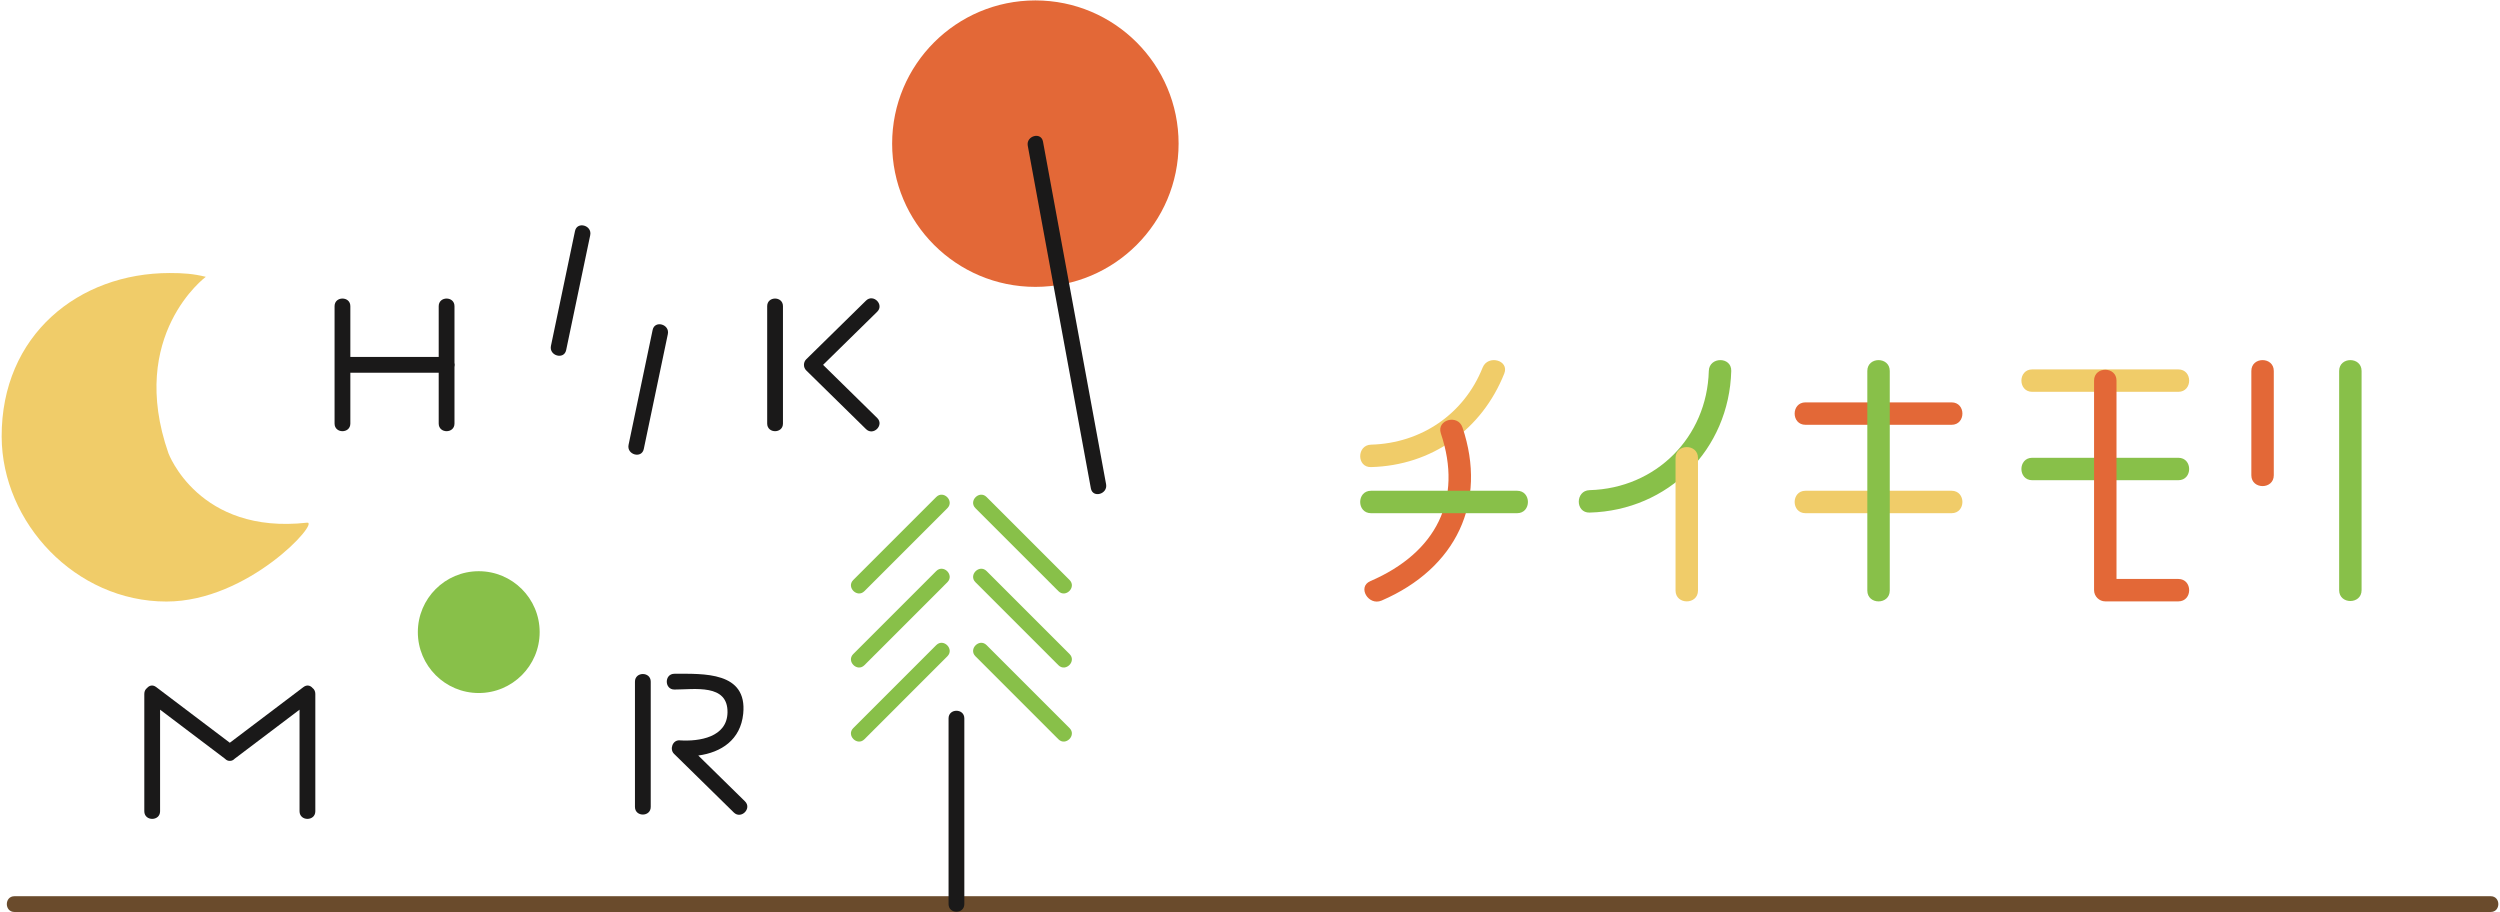
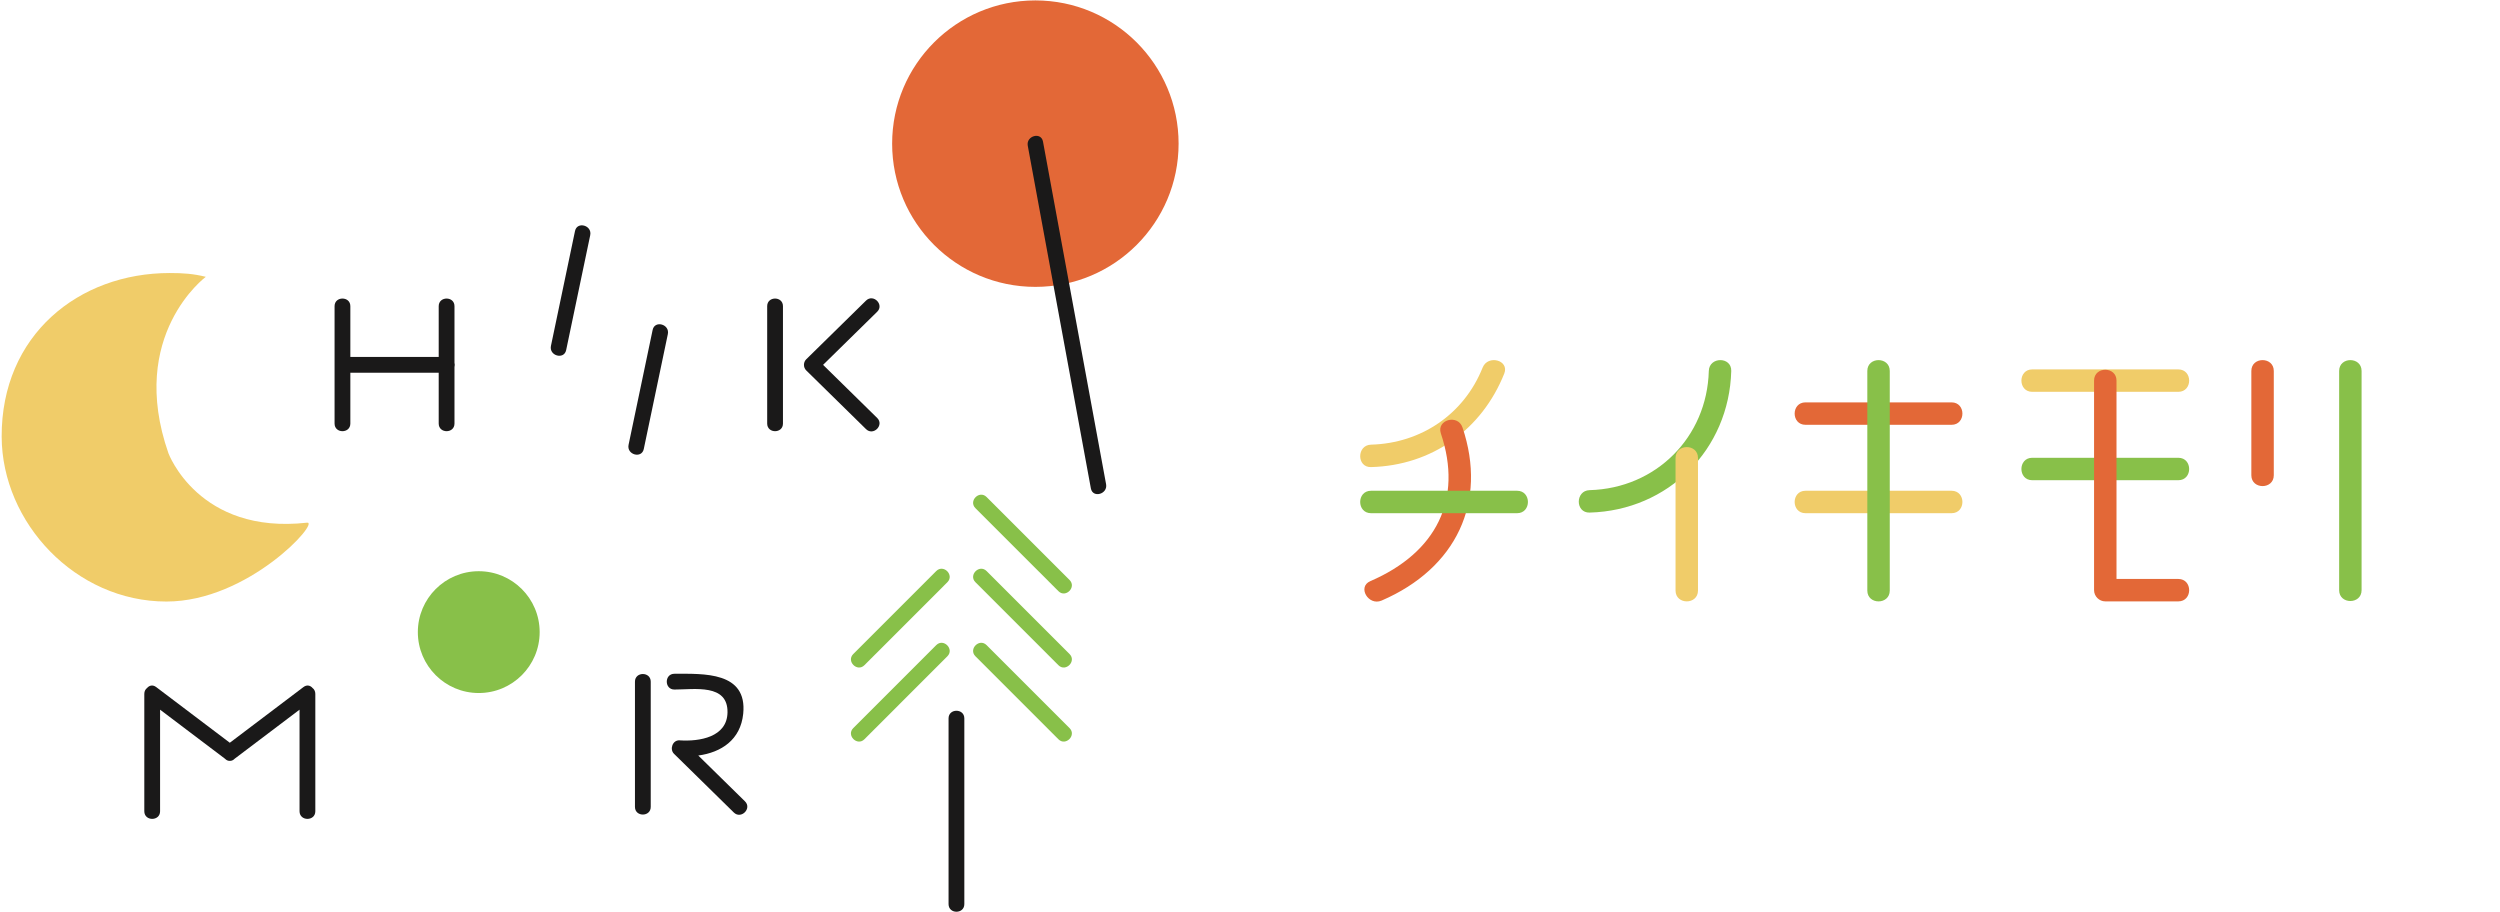
<svg xmlns="http://www.w3.org/2000/svg" version="1.1" x="0" y="0" width="411" height="150" viewBox="0, 0, 411, 150">
  <g id="Layer_1">
    <g>
      <path d="M243.742,60.436 C240.675,68.112 233.616,72.876 225.4,73.101 C223.026,73.167 223.019,76.856 225.4,76.79 C235.39,76.518 243.604,70.666 247.3,61.416 C248.181,59.207 244.61,58.254 243.742,60.436" fill="#F0CC69" />
      <path d="M280.928,60.985 C280.634,71.886 272.238,80.286 261.333,80.58 C258.961,80.643 258.955,84.333 261.333,84.269 C274.266,83.921 284.268,73.915 284.618,60.985 C284.683,58.604 280.993,58.61 280.928,60.985" fill="#88C049" />
      <path d="M236.878,71.258 C240.518,82.079 236.181,90.837 225.273,95.544 C223.094,96.487 224.974,99.663 227.135,98.734 C239.462,93.41 244.546,82.504 240.435,70.279 C239.682,68.033 236.118,68.996 236.878,71.258" fill="#E36837" />
      <path d="M225.4,84.37 L249.409,84.37 C251.786,84.37 251.786,80.68 249.409,80.68 L225.4,80.68 C223.019,80.68 223.019,84.37 225.4,84.37" fill="#88C049" />
      <path d="M296.825,84.37 L320.836,84.37 C323.216,84.37 323.216,80.68 320.836,80.68 L296.825,80.68 C294.446,80.68 294.446,84.37 296.825,84.37" fill="#F0CC69" />
      <path d="M296.825,69.838 L320.836,69.838 C323.216,69.838 323.216,66.15 320.836,66.15 L296.825,66.15 C294.446,66.15 294.446,69.838 296.825,69.838" fill="#E36837" />
      <path d="M275.459,75.287 L275.459,97.085 C275.459,99.462 279.149,99.462 279.149,97.085 L279.149,75.287 C279.149,72.907 275.459,72.907 275.459,75.287" fill="#F0CC69" />
      <path d="M306.987,60.986 L306.987,97.085 C306.987,99.464 310.677,99.464 310.677,97.085 L310.677,60.986 C310.677,58.607 306.987,58.607 306.987,60.986" fill="#88C049" />
      <path d="M384.555,60.986 L384.555,97.024 C384.555,99.402 388.245,99.402 388.245,97.024 L388.245,60.986 C388.245,58.607 384.555,58.607 384.555,60.986" fill="#88C049" />
      <path d="M370.121,60.986 L370.121,78.13 C370.121,80.508 373.811,80.508 373.811,78.13 L373.811,60.986 C373.811,58.607 370.121,58.607 370.121,60.986" fill="#E36837" />
      <path d="M334.103,78.948 L358.114,78.948 C360.493,78.948 360.493,75.258 358.114,75.258 L334.103,75.258 C331.726,75.258 331.726,78.948 334.103,78.948" fill="#88C049" />
      <path d="M334.103,64.417 L358.114,64.417 C360.493,64.417 360.493,60.73 358.114,60.73 L334.103,60.73 C331.726,60.73 331.726,64.417 334.103,64.417" fill="#F0CC69" />
      <path d="M358.114,95.179 L347.954,95.179 L347.954,62.572 C347.954,60.194 344.264,60.194 344.264,62.572 L344.264,97.024 C344.264,98.029 345.104,98.868 346.109,98.868 L358.114,98.868 C360.493,98.868 360.493,95.179 358.114,95.179" fill="#E36837" />
-       <path d="M2.376,149.931 L405.052,149.931 L409.472,149.931 C411.144,149.931 411.144,147.338 409.472,147.338 L6.795,147.338 L2.376,147.338 C0.705,147.338 0.705,149.931 2.376,149.931" fill="#6A4B2C" />
      <path d="M193.761,23.615 C193.761,36.622 183.219,47.163 170.216,47.163 C157.209,47.163 146.667,36.622 146.667,23.615 C146.667,10.611 157.209,0.069 170.216,0.069 C183.219,0.069 193.761,10.611 193.761,23.615" fill="#E36837" />
      <path d="M50.474,85.928 C52.7,85.677 40.894,98.893 27.356,98.893 C12.399,98.893 0.327,85.916 0.274,71.811 C0.211,55.08 12.942,44.886 27.901,44.886 C30.133,44.886 31.759,44.999 33.835,45.509 C33.835,45.509 20.91,55.08 27.69,74.511 C27.69,74.511 32.644,87.931 50.474,85.928" fill="#F0CC69" />
      <path d="M94.531,37.979 C93.212,44.276 91.895,50.569 90.575,56.867 C90.236,58.498 92.735,59.192 93.077,57.555 C94.394,51.262 95.714,44.965 97.032,38.667 C97.375,37.037 94.873,36.343 94.531,37.979" fill="#1A1919" />
      <path d="M107.293,54.241 C105.972,60.538 104.655,66.834 103.336,73.128 C102.994,74.762 105.496,75.456 105.837,73.818 C107.156,67.522 108.476,61.225 109.793,54.929 C110.135,53.299 107.634,52.603 107.293,54.241" fill="#1A1919" />
      <path d="M74.717,59.622 L74.717,50.336 C74.717,48.663 72.123,48.663 72.123,50.336 L72.123,58.685 L57.597,58.685 L57.597,50.336 C57.597,48.663 55.003,48.663 55.003,50.336 L55.003,69.633 C55.003,71.305 57.597,71.305 57.597,69.633 L57.597,61.28 L72.123,61.28 L72.123,69.633 C72.123,71.305 74.717,71.305 74.717,69.633 L74.717,60.345 C74.778,60.106 74.778,59.858 74.717,59.622" fill="#1A1919" />
      <path d="M126.125,50.336 L126.125,69.633 C126.125,71.305 128.719,71.305 128.719,69.633 L128.719,50.336 C128.719,48.663 126.125,48.663 126.125,50.336" fill="#1A1919" />
      <path d="M135.314,59.982 C138.28,57.075 141.244,54.162 144.21,51.252 C145.405,50.079 143.57,48.247 142.376,49.417 C139.098,52.634 135.821,55.85 132.546,59.066 C132.044,59.556 132.044,60.408 132.546,60.899 C135.821,64.116 139.098,67.333 142.376,70.549 C143.57,71.719 145.405,69.888 144.21,68.716 C141.244,65.805 138.28,62.892 135.314,59.982" fill="#1A1919" />
      <path d="M104.387,112.064 L104.387,132.657 C104.387,134.331 106.981,134.331 106.981,132.657 L106.981,112.064 C106.981,110.391 104.387,110.391 104.387,112.064" fill="#1A1919" />
      <path d="M122.473,131.741 C119.914,129.231 117.356,126.72 114.797,124.208 C118.574,123.697 121.745,121.637 122.184,117.343 C122.89,110.382 115.652,110.767 110.872,110.767 C109.201,110.767 109.201,113.361 110.872,113.361 C114.177,113.361 119.681,112.369 119.602,117.123 C119.534,121.204 114.977,121.929 111.725,121.713 C110.576,121.637 110.038,123.171 110.809,123.927 C114.085,127.143 117.361,130.36 120.639,133.575 C121.831,134.747 123.668,132.913 122.473,131.741" fill="#1A1919" />
-       <path d="M153.919,81.709 C149.37,86.255 144.823,90.804 140.274,95.353 C139.091,96.535 140.925,98.369 142.108,97.187 C146.657,92.637 151.204,88.09 155.752,83.542 C156.936,82.357 155.102,80.523 153.919,81.709" fill="#88C049" />
      <path d="M153.919,93.881 C149.37,98.431 144.823,102.978 140.274,107.526 C139.091,108.709 140.925,110.543 142.108,109.36 C146.657,104.812 151.204,100.263 155.752,95.714 C156.936,94.531 155.102,92.698 153.919,93.881" fill="#88C049" />
      <path d="M153.919,106.057 C149.37,110.606 144.823,115.154 140.274,119.702 C139.091,120.886 140.925,122.719 142.108,121.536 C146.657,116.988 151.204,112.44 155.752,107.89 C156.936,106.707 155.102,104.874 153.919,106.057" fill="#88C049" />
      <path d="M160.36,83.542 C164.906,88.09 169.455,92.637 174.005,97.187 C175.187,98.369 177.021,96.535 175.838,95.353 C171.289,90.804 166.74,86.255 162.194,81.709 C161.008,80.523 159.174,82.357 160.36,83.542" fill="#88C049" />
      <path d="M160.36,95.714 C164.906,100.263 169.455,104.812 174.005,109.36 C175.187,110.543 177.021,108.709 175.838,107.526 C171.289,102.978 166.74,98.431 162.194,93.881 C161.008,92.698 159.174,94.531 160.36,95.714" fill="#88C049" />
      <path d="M160.36,107.89 C164.906,112.44 169.455,116.988 174.005,121.536 C175.187,122.719 177.021,120.886 175.838,119.702 C171.289,115.154 166.74,110.606 162.194,106.057 C161.008,104.874 159.174,106.707 160.36,107.89" fill="#88C049" />
      <path d="M155.943,118.103 L155.943,148.635 C155.943,150.308 158.536,150.308 158.536,148.635 L158.536,118.103 C158.536,116.431 155.943,116.431 155.943,118.103" fill="#1A1919" />
      <path d="M51.375,113.1 C51.023,112.69 50.459,112.521 49.887,112.954 C49.809,113.015 49.73,113.073 49.651,113.132 L49.65,113.133 C45.693,116.124 41.737,119.117 37.781,122.108 C33.824,119.117 29.868,116.124 25.912,113.133 L25.911,113.132 C25.833,113.073 25.754,113.015 25.675,112.954 C25.103,112.521 24.539,112.69 24.186,113.1 C23.914,113.309 23.724,113.627 23.724,114.074 L23.724,133.37 C23.724,135.042 26.317,135.042 26.317,133.37 L26.317,116.67 C29.873,119.358 33.43,122.047 36.986,124.736 C37.199,124.961 37.475,125.1 37.781,125.089 C38.087,125.1 38.364,124.961 38.576,124.736 C42.133,122.047 45.689,119.358 49.245,116.67 L49.245,133.37 C49.245,135.042 51.839,135.042 51.839,133.37 L51.839,114.074 C51.839,113.627 51.646,113.309 51.375,113.1" fill="#1A1919" />
      <path d="M88.72,103.92 C88.72,109.449 84.237,113.933 78.708,113.933 C73.176,113.933 68.693,109.449 68.693,103.92 C68.693,98.391 73.176,93.907 78.708,93.907 C84.237,93.907 88.72,98.391 88.72,103.92" fill="#88C049" />
      <path d="M168.964,23.959 C172.421,42.738 175.881,61.517 179.339,80.296 C179.643,81.94 182.14,81.244 181.841,79.607 C178.381,60.829 174.924,42.05 171.467,23.271 C171.163,21.627 168.663,22.326 168.964,23.959" fill="#1A1919" />
    </g>
  </g>
</svg>